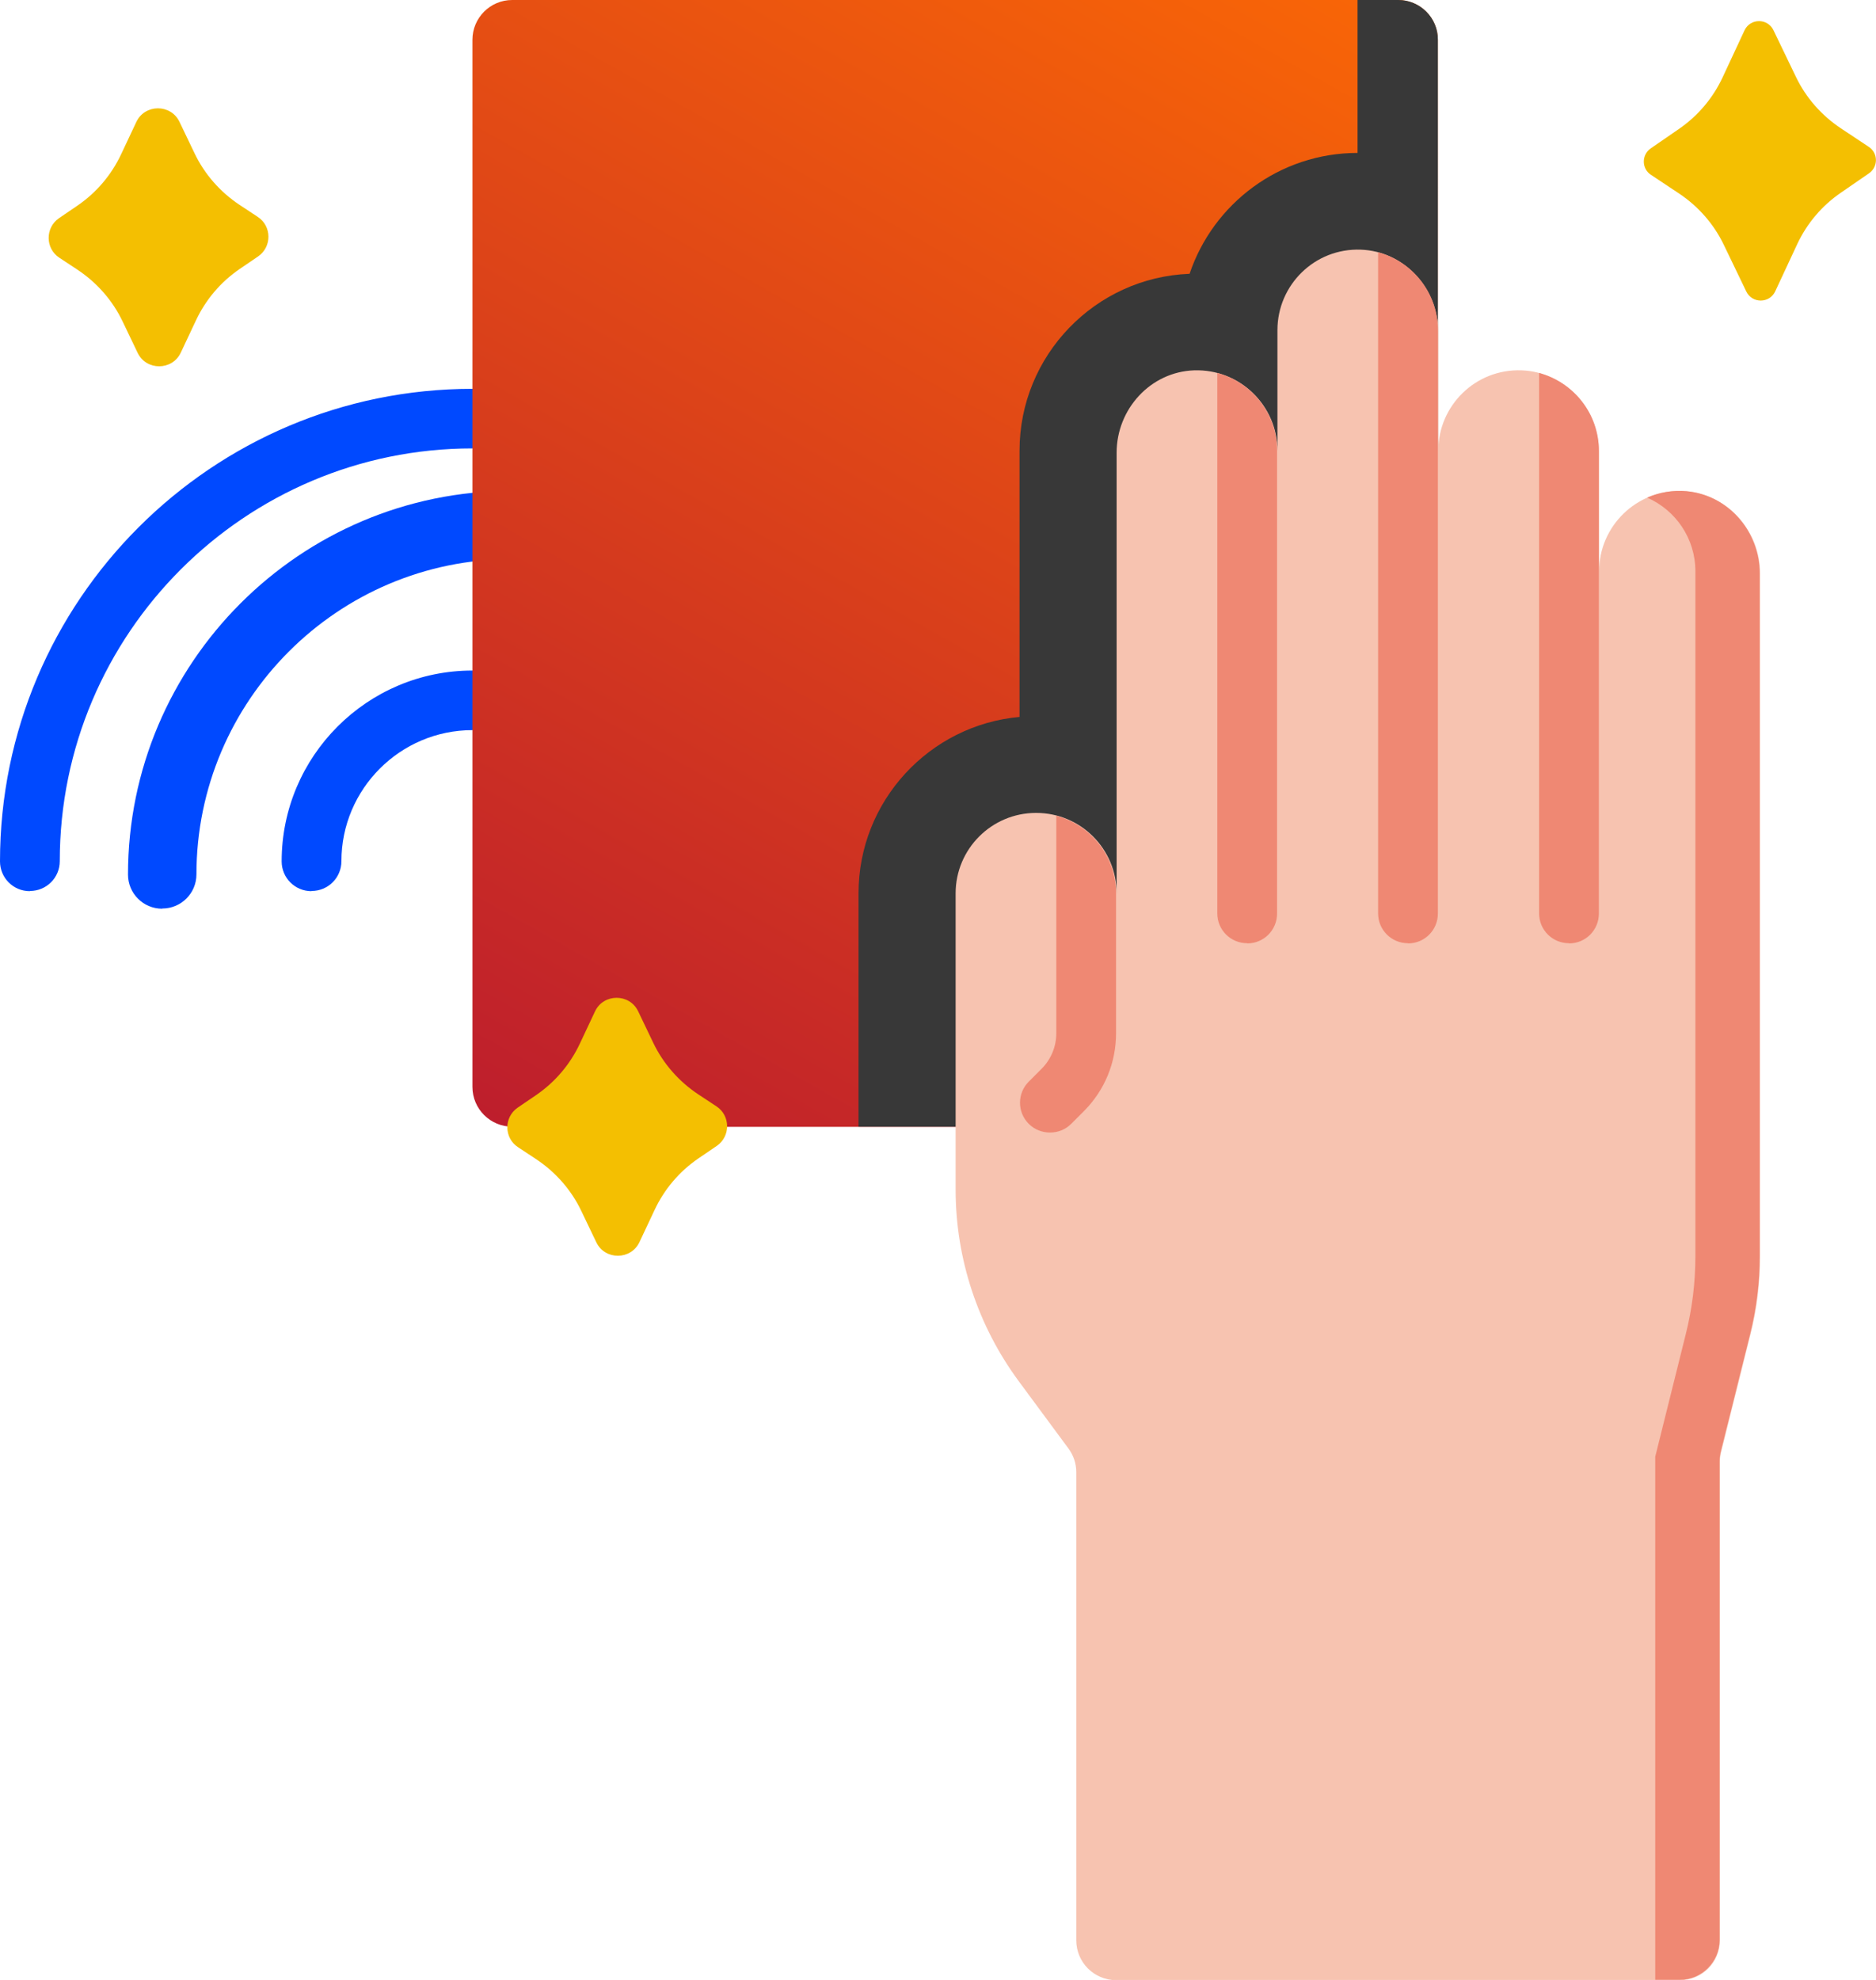
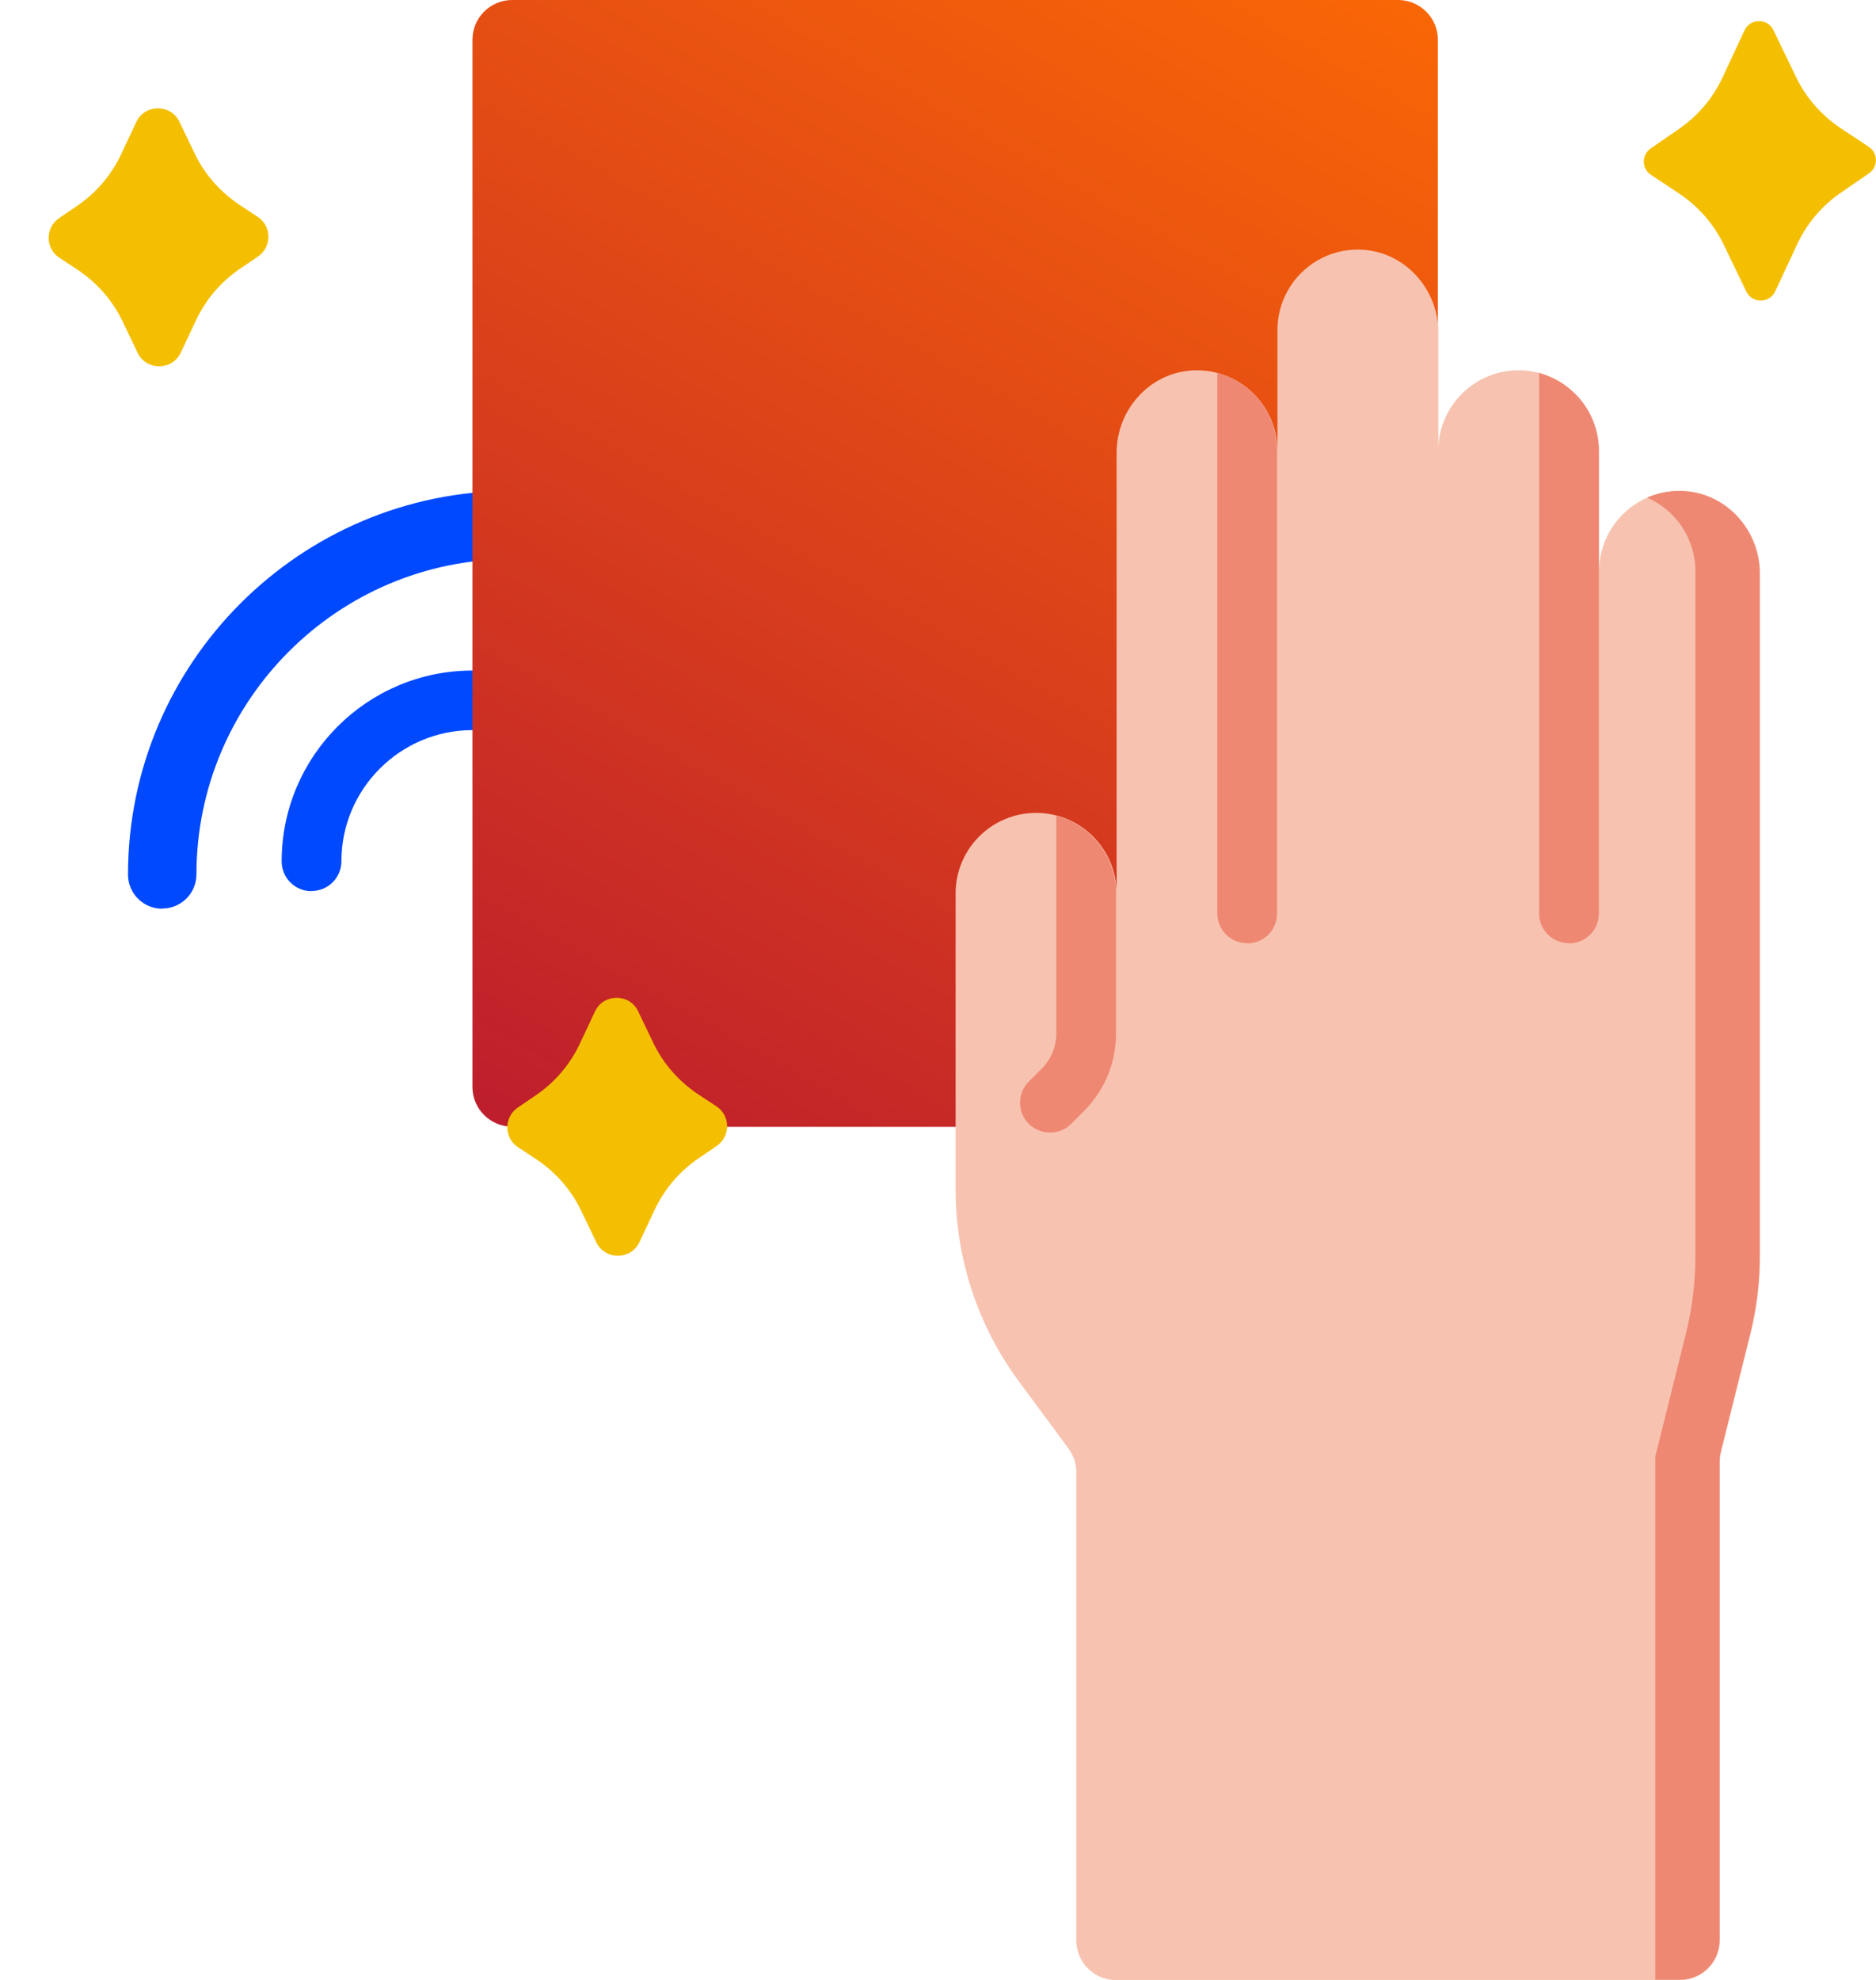
<svg xmlns="http://www.w3.org/2000/svg" viewBox="0 0 99.51 105">
  <defs>
    <linearGradient id="uuid-efc870db-0cab-432a-a660-c9491a8c0d82" x1="19.29" y1="85.66" x2="72.19" y2="-8.38" gradientTransform="matrix(1, 0, 0, 1, 0, 0)" gradientUnits="userSpaceOnUse">
      <stop offset="0" stop-color="#a9053a" />
      <stop offset="1" stop-color="#fe6c03" />
    </linearGradient>
  </defs>
  <g style="isolation:isolate;">
    <g id="uuid-d59811ed-2c2b-4fe2-8898-d6065328df77">
      <g id="uuid-2d7c6c57-9f55-413d-81a1-5fadde556bd6">
        <g>
          <g>
-             <path d="M1.58,47.26c-.88,0-1.58-.71-1.58-1.58,0-13.82,11.24-25.06,25.06-25.06,.88,0,1.58,.71,1.58,1.58s-.71,1.58-1.58,1.58c-12.07,0-21.89,9.82-21.89,21.89,0,.88-.71,1.58-1.58,1.58h0Z" style="fill:#0049ff;" />
            <path d="M8.6,48.19c-1,0-1.81-.81-1.81-1.81,0-11.22,9.13-20.35,20.35-20.35,1,0,1.81,.81,1.81,1.81s-.81,1.81-1.81,1.81c-9.22,0-16.72,7.5-16.72,16.72,0,1-.81,1.81-1.81,1.81h0Z" style="fill:#0049ff;" />
            <path d="M16.52,47.26c-.88,0-1.58-.71-1.58-1.58,0-5.58,4.54-10.12,10.12-10.12,.88,0,1.58,.71,1.58,1.58s-.71,1.58-1.58,1.58c-3.83,0-6.95,3.12-6.95,6.95,0,.88-.71,1.58-1.58,1.58Z" style="fill:#0049ff;" />
            <path d="M27.17,59.76h46.99c1.17,0,2.11-.95,2.11-2.11V2.11c0-1.17-.95-2.11-2.11-2.11H27.17c-1.17,0-2.11,.95-2.11,2.11V57.64c0,1.17,.95,2.11,2.11,2.11h0Z" style="fill:url(#uuid-efc870db-0cab-432a-a660-c9491a8c0d82);" />
            <g style="mix-blend-mode:overlay;">
-               <path d="M72.01,0V8.11c-4.14,0-7.66,2.69-8.91,6.41-5.01,.19-9.02,4.33-9.02,9.38v14.12c-4.78,.43-8.54,4.46-8.54,9.35v12.38h28.62c1.17,0,2.11-.95,2.11-2.11V2.11C76.28,.95,75.33,0,74.17,0h-2.16Z" style="fill:#383838;" />
-             </g>
+               </g>
            <path d="M97.66,10.21l1.48-1.02c.49-.34,.49-1.07-.01-1.4l-1.49-.99c-1.02-.68-1.85-1.62-2.38-2.73l-1.19-2.47c-.31-.64-1.22-.64-1.53,0l-1.17,2.51c-.52,1.11-1.32,2.05-2.33,2.74l-1.48,1.02c-.49,.34-.49,1.07,.01,1.4l1.49,.99c1.02,.68,1.85,1.62,2.38,2.73l1.19,2.47c.31,.64,1.22,.64,1.53,0l1.17-2.51c.52-1.11,1.32-2.05,2.33-2.74Z" style="fill:#f4bf01;" />
            <path d="M12.72,14.26l.97-.66c.74-.51,.73-1.61-.02-2.1l-.97-.64c-1.02-.68-1.85-1.62-2.38-2.73l-.8-1.67c-.46-.96-1.84-.95-2.29,.01l-.8,1.7c-.52,1.11-1.32,2.05-2.33,2.74l-.97,.66c-.74,.51-.73,1.61,.02,2.1l.97,.64c1.02,.68,1.85,1.62,2.38,2.73l.8,1.67c.46,.96,1.84,.95,2.29-.01l.8-1.7c.52-1.11,1.32-2.05,2.33-2.74Z" style="fill:#f4bf01;" />
            <path d="M37.05,61.43l.97-.66c.74-.51,.73-1.61-.02-2.1l-.97-.64c-1.02-.68-1.85-1.62-2.38-2.73l-.8-1.67c-.46-.96-1.84-.95-2.29,.01l-.8,1.7c-.52,1.11-1.32,2.05-2.33,2.74l-.97,.66c-.74,.51-.73,1.61,.02,2.1l.97,.64c1.02,.68,1.85,1.62,2.38,2.73l.8,1.67c.46,.96,1.84,.95,2.29-.01l.8-1.7c.52-1.11,1.32-2.05,2.33-2.74h0Z" style="fill:#f4bf01;" />
          </g>
          <g>
            <path d="M89.24,26.04c-2.43-.09-4.42,1.86-4.42,4.27v-6.3c0-2.31-1.8-4.29-4.11-4.37-2.43-.09-4.42,1.86-4.42,4.27v-6.3c0-2.31-1.8-4.29-4.11-4.37-2.43-.09-4.42,1.86-4.42,4.27v6.4c0-2.41-2-4.35-4.42-4.27-2.31,.08-4.11,2.05-4.11,4.37v23.37c0-2.36-1.91-4.27-4.27-4.27s-4.27,1.91-4.27,4.27v15.71c0,3.66,1.18,7.22,3.35,10.16l2.63,3.56c.27,.36,.42,.8,.42,1.26v24.83c0,1.17,.95,2.11,2.11,2.11h29.92c1.17,0,2.11-.95,2.11-2.11v-25.37c0-.17,.02-.34,.06-.51l1.56-6.25c.34-1.35,.51-2.74,.51-4.14V30.41c0-2.31-1.8-4.29-4.11-4.37h0Z" style="fill:#f7c3b0;" />
            <path d="M89.48,26.05c-.75-.07-1.47,.06-2.11,.34,1.51,.66,2.56,2.16,2.56,3.91v36.31c0,1.4-.17,2.79-.51,4.14l-1.62,6.5v27.74h1.3c1.17,0,2.11-.95,2.11-2.11v-25.37c0-.17,.02-.34,.06-.51l1.56-6.25c.34-1.35,.51-2.74,.51-4.14V30.41c0-2.22-1.66-4.15-3.87-4.36h0Z" style="fill:#ef8873;" />
          </g>
          <g>
            <path d="M55.7,60.06c.41,0,.81-.15,1.12-.46l.67-.67c1.11-1.11,1.71-2.58,1.71-4.14v-7.41c0-1.98-1.35-3.63-3.17-4.12v11.53c0,.72-.28,1.39-.79,1.9l-.67,.67c-.62,.62-.62,1.62,0,2.24,.31,.31,.72,.46,1.12,.46h0Z" style="fill:#ef8873;" />
            <path d="M66.16,50.03c.88,0,1.58-.71,1.58-1.58V23.9c0-1.98-1.35-3.63-3.17-4.12v28.66c0,.88,.71,1.58,1.58,1.58Z" style="fill:#ef8873;" />
-             <path d="M74.69,50.03c.88,0,1.58-.71,1.58-1.58V17.5c0-1.98-1.35-3.63-3.17-4.12V48.44c0,.88,.71,1.58,1.58,1.58Z" style="fill:#ef8873;" />
            <path d="M83.23,50.03c.88,0,1.58-.71,1.58-1.58V23.9c0-1.98-1.35-3.63-3.17-4.12v28.66c0,.88,.71,1.58,1.58,1.58h0Z" style="fill:#ef8873;" />
          </g>
        </g>
      </g>
    </g>
  </g>
</svg>